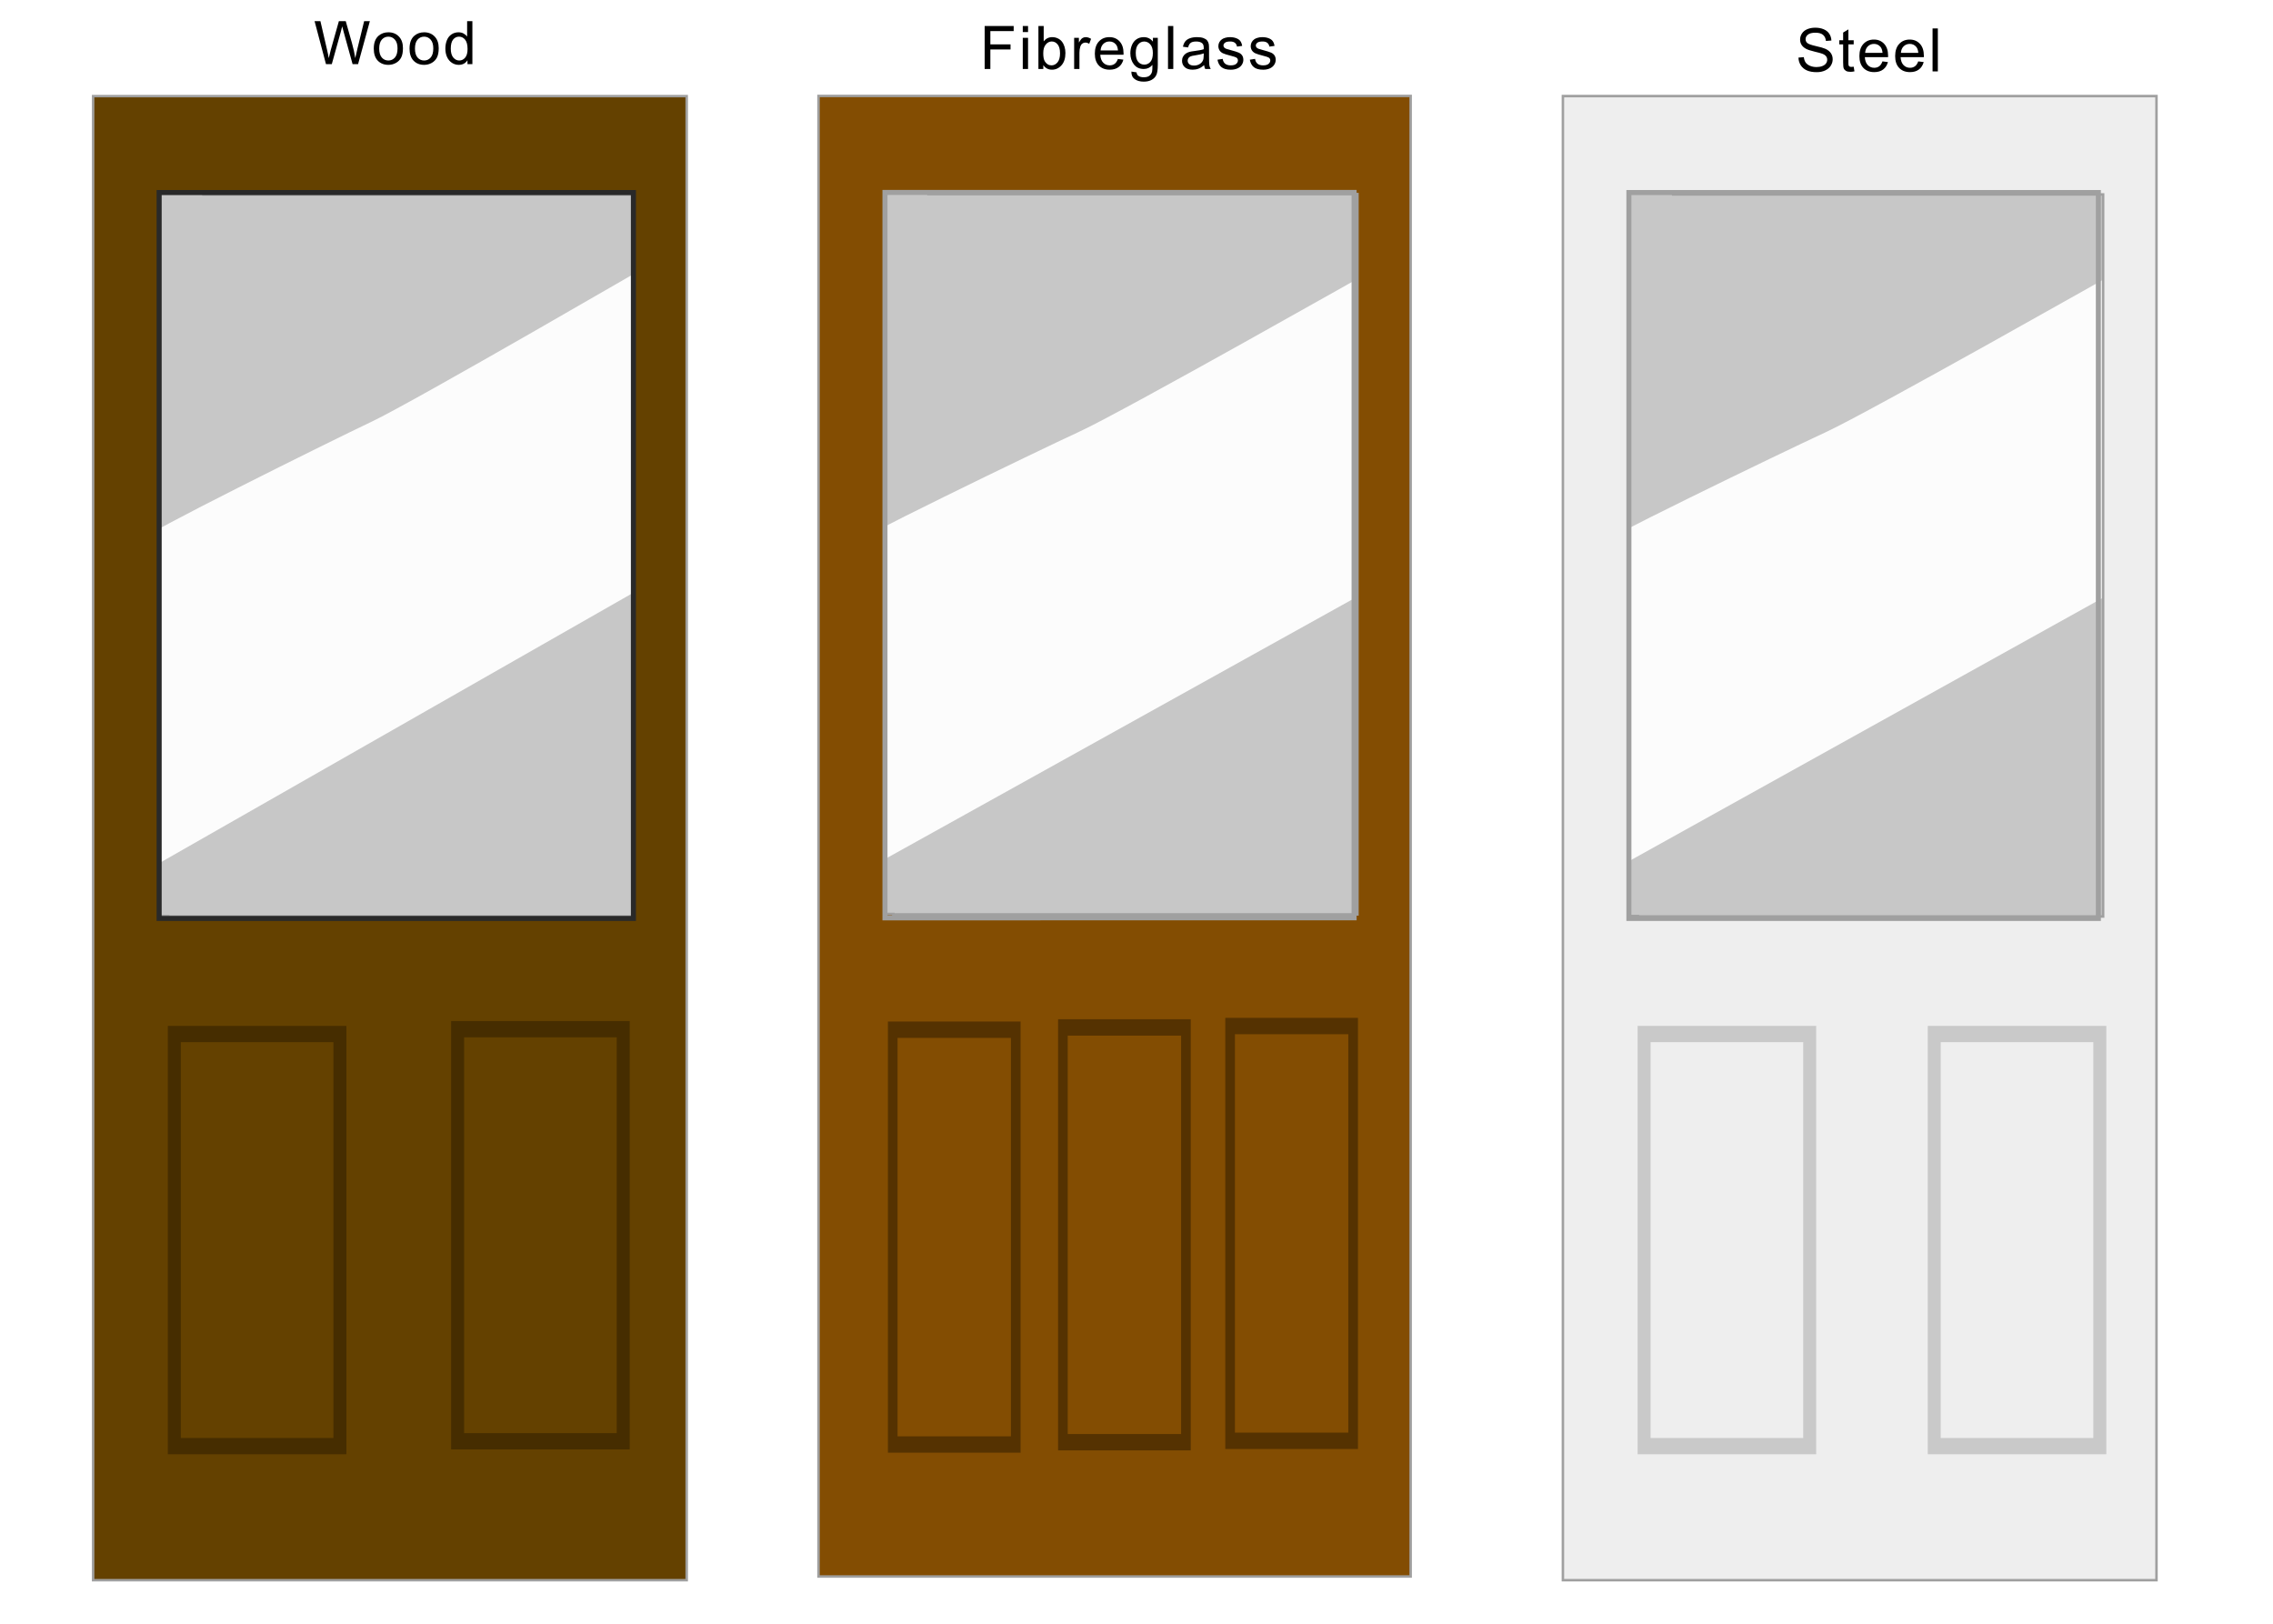
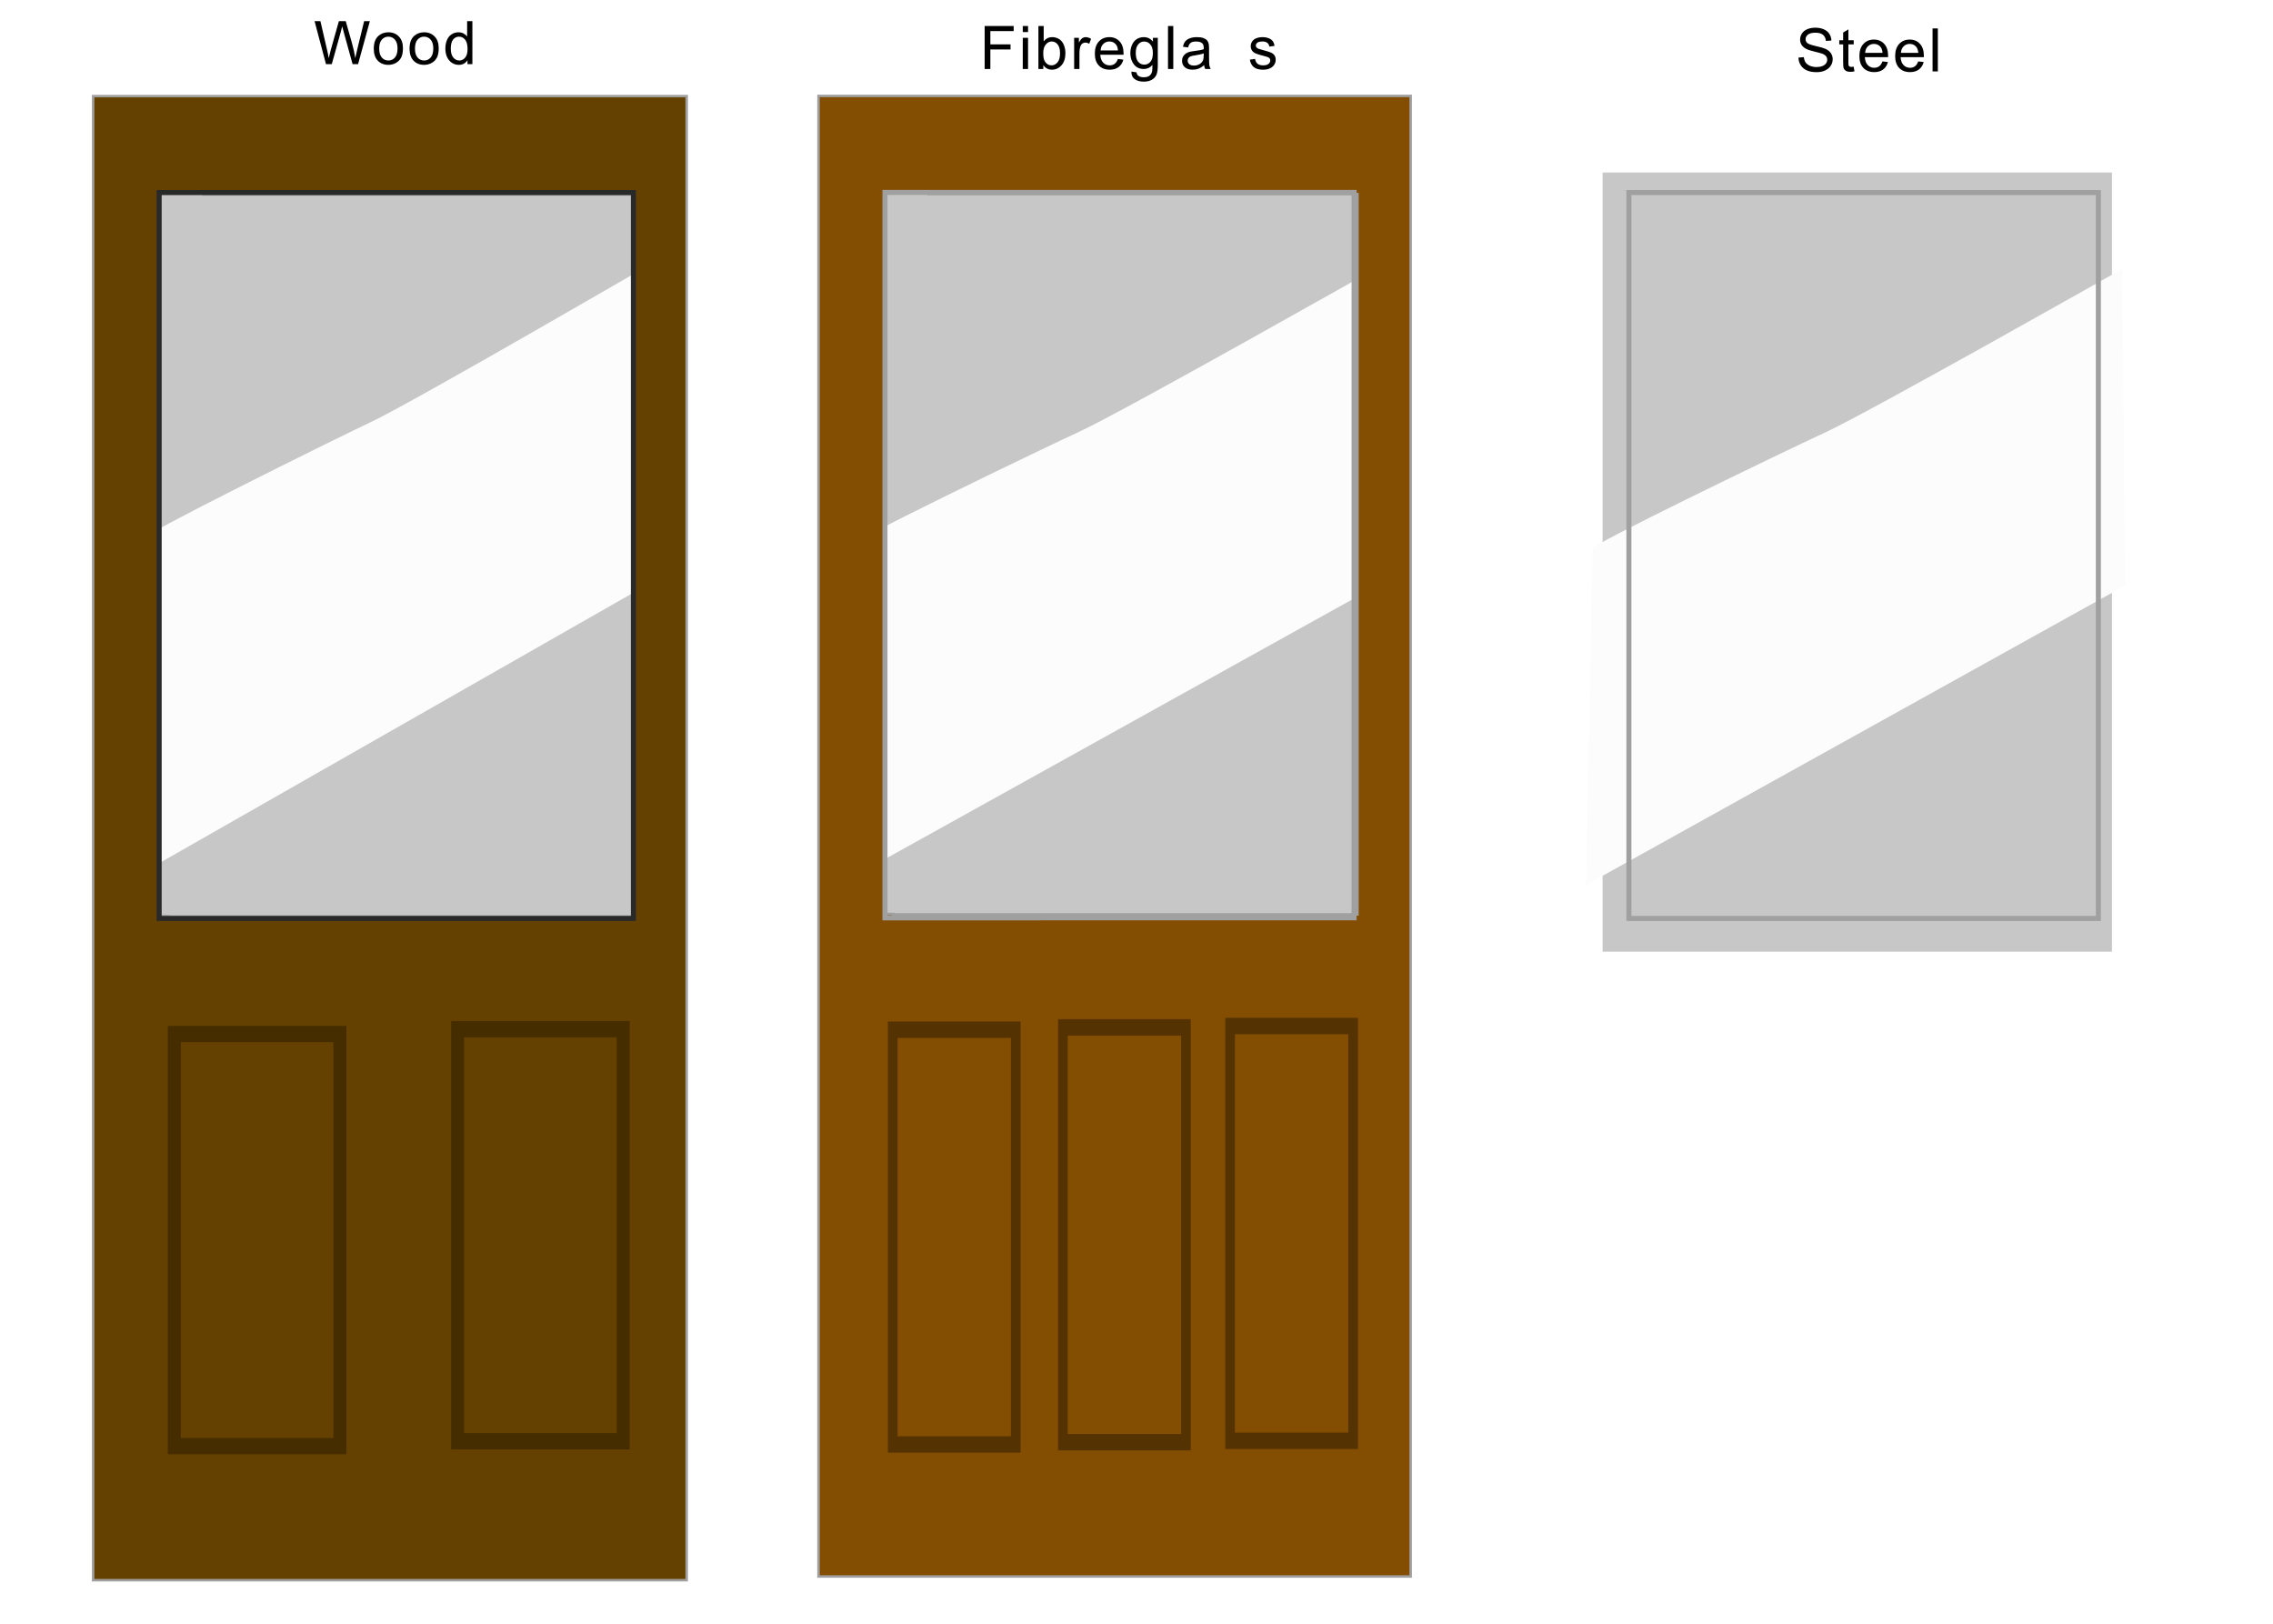
<svg xmlns="http://www.w3.org/2000/svg" xmlns:ns1="http://www.inkscape.org/namespaces/inkscape" xmlns:ns2="http://sodipodi.sourceforge.net/DTD/sodipodi-0.dtd" xmlns:xlink="http://www.w3.org/1999/xlink" width="350" height="250" viewBox="0 0 92.604 66.146" version="1.1" id="svg37406" ns1:version="0.92.2 5c3e80d, 2017-08-06" ns2:docname="door-choose1.svg">
  <defs id="defs37400">
    <filter ns1:collect="always" style="color-interpolation-filters:sRGB" id="filter37983" x="-0.031" width="1.063" y="-0.013" height="1.025">
      <feGaussianBlur ns1:collect="always" stdDeviation="0.312" id="feGaussianBlur37985" />
    </filter>
    <filter ns1:collect="always" style="color-interpolation-filters:sRGB" id="filter38054" x="-0.228" width="1.455" y="-0.195" height="1.39">
      <feGaussianBlur ns1:collect="always" stdDeviation="1.889" id="feGaussianBlur38056" />
    </filter>
    <filter ns1:collect="always" style="color-interpolation-filters:sRGB" id="filter38104" x="-0.059" width="1.118" y="-0.03" height="1.06">
      <feGaussianBlur ns1:collect="always" stdDeviation="0.204" id="feGaussianBlur38106" />
    </filter>
  </defs>
  <ns2:namedview id="base" pagecolor="#ffffff" bordercolor="#666666" borderopacity="1.0" ns1:pageopacity="0.0" ns1:pageshadow="2" ns1:zoom="0.9899495" ns1:cx="204.4263" ns1:cy="55.518453" ns1:document-units="mm" ns1:current-layer="layer11" showgrid="false" ns1:snap-nodes="false" ns1:window-width="1920" ns1:window-height="992" ns1:window-x="-4" ns1:window-y="0" ns1:window-maximized="0" units="px" showguides="false">
    <ns1:grid type="xygrid" id="grid38108" />
  </ns2:namedview>
  <g ns1:groupmode="layer" id="layer11" ns1:label="new" style="display:inline" transform="translate(0,-183.854)">
    <g id="g38060" transform="matrix(1.014,0,0,1.014,-120.493,110.663)">
      <path ns1:connector-curvature="0" id="rect38014" d="m 153.279,79.081 h 20.446 v 31.271 h -20.446 z" style="opacity:1;fill:#c7c7c7;fill-opacity:1;stroke:none;stroke-width:0.172;stroke-miterlimit:4;stroke-dasharray:none;stroke-dashoffset:0;stroke-opacity:1" />
      <path ns2:nodetypes="cccccc" ns1:connector-curvature="0" id="path38016" d="m 152.878,94.182 -0.267,13.497 21.649,-12.027 -0.134,-12.695 c 0,0 -10.156,5.746 -11.893,6.548 -1.737,0.802 -9.755,4.677 -9.354,4.677 z" style="opacity:1;fill:#fcfcfc;fill-opacity:1;stroke:none;stroke-width:0.201;stroke-miterlimit:4;stroke-dasharray:none;stroke-dashoffset:0;stroke-opacity:1;filter:url(#filter38054)" />
    </g>
    <path ns1:connector-curvature="0" style="opacity:1;fill:#834d02;fill-opacity:1;stroke:#a0a0a0;stroke-width:1.47;stroke-miterlimit:4;stroke-dasharray:none;stroke-dashoffset:0;stroke-opacity:1;filter:url(#filter37983)" d="M 172.18,36.232 V 910.342 H 521.826 V 36.232 Z m 39.248,57.221 h 25.715 v 0.721 H 490.395 V 519.447 H 216.379 v -0.279 h -4.951 z" transform="matrix(0.069,0,0,0.069,21.466,185.262)" id="rect37965" />
    <path ns1:connector-curvature="0" id="rect38007" d="m 36.054,191.693 h 19.113 v 29.551 H 36.054 Z" style="opacity:1;fill:none;fill-opacity:1;stroke:#a0a0a0;stroke-width:0.205;stroke-miterlimit:4;stroke-dasharray:none;stroke-dashoffset:0;stroke-opacity:1" />
    <path ns1:connector-curvature="0" id="rect38062" d="m 155.016,113.693 h 8.285 v 16.437 h -8.285 z" style="opacity:1;fill:none;fill-opacity:1;stroke:#553201;stroke-width:0.649;stroke-miterlimit:4;stroke-dasharray:none;stroke-dashoffset:0;stroke-opacity:1;filter:url(#filter38104)" transform="matrix(0.605,0,0,1.028,-57.414,108.925)" />
    <use x="0" y="0" xlink:href="#rect38062" id="use38110" transform="translate(13.745,-0.15)" width="100%" height="100%" />
    <g id="g38196" transform="matrix(0.261,0,0,0.261,0.554,184.728)">
      <g id="g38146" transform="matrix(3.796,0,0,3.897,-559.914,-286.351)">
        <path style="opacity:1;fill:#c7c7c7;fill-opacity:1;stroke:none;stroke-width:0.172;stroke-miterlimit:4;stroke-dasharray:none;stroke-dashoffset:0;stroke-opacity:1" d="m 153.279,79.081 h 20.446 v 31.271 h -20.446 z" id="rect38142" ns1:connector-curvature="0" />
        <path ns2:nodetypes="cccccc" ns1:connector-curvature="0" id="path38144" d="m 152.878,94.182 -0.267,13.497 21.649,-12.027 -0.134,-12.695 c 0,0 -10.156,5.746 -11.893,6.548 -1.737,0.802 -9.755,4.677 -9.354,4.677 z" style="opacity:1;fill:#fcfcfc;fill-opacity:1;stroke:none;stroke-width:0.201;stroke-miterlimit:4;stroke-dasharray:none;stroke-dashoffset:0;stroke-opacity:1;filter:url(#filter38054)" />
      </g>
      <g transform="translate(-153.413,0.535)" id="g38186">
        <path ns1:connector-curvature="0" id="path38148" transform="matrix(0.265,0,0,0.265,120.196,1.512)" d="M 172.18,36.232 V 910.342 H 521.826 V 36.232 Z m 39.248,57.221 h 25.715 v 0.721 H 490.395 V 519.447 H 216.379 v -0.279 h -4.951 z" style="opacity:1;fill:#644100;fill-opacity:1;stroke:#a0a0a0;stroke-width:1.47;stroke-miterlimit:4;stroke-dasharray:none;stroke-dashoffset:0;stroke-opacity:1;filter:url(#filter37983)" />
        <path style="opacity:1;fill:none;fill-opacity:1;stroke:#292929;stroke-width:0.79;stroke-miterlimit:4;stroke-dasharray:none;stroke-dashoffset:0;stroke-opacity:1" d="m 176.13,26.171 h 74.033 V 139.467 h -74.033 z" id="rect38150" ns1:connector-curvature="0" />
        <path transform="matrix(3.12,0,0,3.913,-305.15,-287.373)" style="opacity:1;fill:none;fill-opacity:1;stroke:#462d00;stroke-width:0.649;stroke-miterlimit:4;stroke-dasharray:none;stroke-dashoffset:0;stroke-opacity:1;filter:url(#filter38104)" d="m 155.016,113.693 h 8.285 v 16.437 h -8.285 z" id="rect38152" ns1:connector-curvature="0" />
        <use x="0" y="0" xlink:href="#rect38152" id="use38164" transform="translate(44.223,-0.756)" width="100%" height="100%" />
      </g>
    </g>
    <g id="g38180" transform="matrix(0.261,0,0,0.261,51.765,185.262)">
      <g id="g38170" transform="matrix(3.889,0,0,3.889,-544.28,-286.016)">
        <path style="opacity:1;fill:#c7c7c7;fill-opacity:1;stroke:none;stroke-width:0.172;stroke-miterlimit:4;stroke-dasharray:none;stroke-dashoffset:0;stroke-opacity:1" d="m 153.279,79.081 h 20.446 v 31.271 h -20.446 z" id="rect38166" ns1:connector-curvature="0" />
        <path ns2:nodetypes="cccccc" ns1:connector-curvature="0" id="path38168" d="m 152.878,94.182 -0.267,13.497 21.649,-12.027 -0.134,-12.695 c 0,0 -10.156,5.746 -11.893,6.548 -1.737,0.802 -9.755,4.677 -9.354,4.677 z" style="opacity:1;fill:#fcfcfc;fill-opacity:1;stroke:none;stroke-width:0.201;stroke-miterlimit:4;stroke-dasharray:none;stroke-dashoffset:0;stroke-opacity:1;filter:url(#filter38054)" />
      </g>
-       <path style="opacity:1;fill:#eeeeee;fill-opacity:1;stroke:#a0a0a0;stroke-width:1.47;stroke-miterlimit:4;stroke-dasharray:none;stroke-dashoffset:0;stroke-opacity:1;filter:url(#filter37983)" d="M 172.18,36.232 V 910.342 H 521.826 V 36.232 Z m 39.248,57.221 h 25.715 v 0.721 H 490.395 V 519.447 H 216.379 v -0.279 h -4.951 z" transform="scale(0.265)" id="path38172" ns1:connector-curvature="0" />
      <path style="opacity:1;fill:none;fill-opacity:1;stroke:#a0a0a0;stroke-width:0.786;stroke-miterlimit:4;stroke-dasharray:none;stroke-dashoffset:0;stroke-opacity:1" d="M 55.931,24.658 H 129.212 V 137.957 H 55.931 Z" id="rect38174" ns1:connector-curvature="0" />
-       <path transform="matrix(3.12,0,0,3.913,-425.346,-288.884)" style="opacity:1;fill:none;fill-opacity:1;stroke:#c9c9c9;stroke-width:0.649;stroke-miterlimit:4;stroke-dasharray:none;stroke-dashoffset:0;stroke-opacity:1;filter:url(#filter38104)" d="m 155.016,113.693 h 8.285 v 16.437 h -8.285 z" id="rect38176" ns1:connector-curvature="0" />
      <use x="0" y="0" xlink:href="#rect38176" id="use56155" transform="translate(45.287)" width="100%" height="100%" />
    </g>
    <g aria-label="Wood" style="font-style:normal;font-variant:normal;font-weight:normal;font-stretch:normal;font-size:9.376px;line-height:1.25;font-family:Arial;-inkscape-font-specification:'Arial, Normal';font-variant-ligatures:normal;font-variant-caps:normal;font-variant-numeric:normal;font-feature-settings:normal;text-align:start;letter-spacing:0.363px;word-spacing:0px;writing-mode:lr-tb;text-anchor:start;fill:#000000;fill-opacity:1;stroke:none;stroke-width:0.586" id="text38221" transform="matrix(0.261,0,0,0.261,0.554,183.94)">
      <path d="M 48.761,9.683 46.98,2.972 h 0.911 l 1.021,4.4 q 0.165,0.691 0.284,1.373 0.256,-1.076 0.302,-1.241 l 1.277,-4.533 h 1.071 L 52.809,6.369 q 0.362,1.264 0.522,2.376 0.128,-0.636 0.334,-1.46 l 1.053,-4.313 h 0.893 L 53.77,9.683 H 52.914 L 51.499,4.569 Q 51.321,3.928 51.289,3.782 51.183,4.244 51.092,4.569 l -1.424,5.114 z" style="font-style:normal;font-variant:normal;font-weight:normal;font-stretch:normal;font-size:9.376px;font-family:Arial;-inkscape-font-specification:'Arial, Normal';font-variant-ligatures:normal;font-variant-caps:normal;font-variant-numeric:normal;font-feature-settings:normal;text-align:start;letter-spacing:0.363px;writing-mode:lr-tb;text-anchor:start;stroke-width:0.586" id="path38263" ns1:connector-curvature="0" />
      <path d="m 56.221,7.252 q 0,-1.351 0.751,-2.001 0.627,-0.54 1.529,-0.54 1.003,0 1.639,0.659 0.636,0.655 0.636,1.813 0,0.939 -0.284,1.479 -0.279,0.536 -0.82,0.833 -0.536,0.298 -1.172,0.298 -1.021,0 -1.653,-0.655 -0.627,-0.655 -0.627,-1.886 z m 0.847,0 q 0,0.934 0.407,1.401 0.407,0.462 1.026,0.462 0.613,0 1.021,-0.467 0.407,-0.467 0.407,-1.424 0,-0.902 -0.412,-1.364 -0.407,-0.467 -1.016,-0.467 -0.618,0 -1.026,0.462 -0.407,0.462 -0.407,1.396 z" style="font-style:normal;font-variant:normal;font-weight:normal;font-stretch:normal;font-size:9.376px;font-family:Arial;-inkscape-font-specification:'Arial, Normal';font-variant-ligatures:normal;font-variant-caps:normal;font-variant-numeric:normal;font-feature-settings:normal;text-align:start;letter-spacing:0.363px;writing-mode:lr-tb;text-anchor:start;stroke-width:0.586" id="path38265" ns1:connector-curvature="0" />
      <path d="m 61.804,7.252 q 0,-1.351 0.751,-2.001 0.627,-0.54 1.529,-0.54 1.003,0 1.639,0.659 0.636,0.655 0.636,1.813 0,0.939 -0.284,1.479 -0.279,0.536 -0.82,0.833 -0.536,0.298 -1.172,0.298 -1.021,0 -1.653,-0.655 -0.627,-0.655 -0.627,-1.886 z m 0.847,0 q 0,0.934 0.407,1.401 0.407,0.462 1.026,0.462 0.613,0 1.021,-0.467 0.407,-0.467 0.407,-1.424 0,-0.902 -0.412,-1.364 -0.407,-0.467 -1.016,-0.467 -0.618,0 -1.026,0.462 -0.407,0.462 -0.407,1.396 z" style="font-style:normal;font-variant:normal;font-weight:normal;font-stretch:normal;font-size:9.376px;font-family:Arial;-inkscape-font-specification:'Arial, Normal';font-variant-ligatures:normal;font-variant-caps:normal;font-variant-numeric:normal;font-feature-settings:normal;text-align:start;letter-spacing:0.363px;writing-mode:lr-tb;text-anchor:start;stroke-width:0.586" id="path38267" ns1:connector-curvature="0" />
      <path d="M 70.848,9.683 V 9.07 q -0.462,0.723 -1.36,0.723 -0.581,0 -1.071,-0.32 -0.485,-0.32 -0.755,-0.893 -0.266,-0.577 -0.266,-1.323 0,-0.728 0.243,-1.319 0.243,-0.595 0.728,-0.911 0.485,-0.316 1.085,-0.316 0.44,0 0.783,0.188 0.343,0.183 0.559,0.481 V 2.972 h 0.82 V 9.683 Z M 68.242,7.257 q 0,0.934 0.394,1.396 0.394,0.462 0.929,0.462 0.54,0 0.916,-0.44 0.38,-0.444 0.38,-1.351 0,-0.998 -0.385,-1.465 -0.385,-0.467 -0.948,-0.467 -0.549,0 -0.92,0.449 -0.366,0.449 -0.366,1.415 z" style="font-style:normal;font-variant:normal;font-weight:normal;font-stretch:normal;font-size:9.376px;font-family:Arial;-inkscape-font-specification:'Arial, Normal';font-variant-ligatures:normal;font-variant-caps:normal;font-variant-numeric:normal;font-feature-settings:normal;text-align:start;letter-spacing:0.363px;writing-mode:lr-tb;text-anchor:start;stroke-width:0.586" id="path38269" ns1:connector-curvature="0" />
    </g>
    <g aria-label="Fibreglass" style="font-style:normal;font-variant:normal;font-weight:normal;font-stretch:normal;font-size:9.376px;line-height:1.25;font-family:Arial;-inkscape-font-specification:'Arial, Normal';font-variant-ligatures:normal;font-variant-caps:normal;font-variant-numeric:normal;font-feature-settings:normal;text-align:start;letter-spacing:0.363px;word-spacing:0px;writing-mode:lr-tb;text-anchor:start;fill:#000000;fill-opacity:1;stroke:none;stroke-width:0.586" id="text38225" transform="matrix(0.261,0,0,0.261,0.554,183.94)">
      <path d="M 151.579,10.439 V 3.728 h 4.528 v 0.792 h -3.64 V 6.598 h 3.15 v 0.792 h -3.15 v 3.049 z" style="font-style:normal;font-variant:normal;font-weight:normal;font-stretch:normal;font-size:9.376px;font-family:Arial;-inkscape-font-specification:'Arial, Normal';font-variant-ligatures:normal;font-variant-caps:normal;font-variant-numeric:normal;font-feature-settings:normal;text-align:start;letter-spacing:0.363px;writing-mode:lr-tb;text-anchor:start;stroke-width:0.586" id="path38242" ns1:connector-curvature="0" />
      <path d="M 157.527,4.675 V 3.728 h 0.824 v 0.948 z m 0,5.764 V 5.577 h 0.824 v 4.862 z" style="font-style:normal;font-variant:normal;font-weight:normal;font-stretch:normal;font-size:9.376px;font-family:Arial;-inkscape-font-specification:'Arial, Normal';font-variant-ligatures:normal;font-variant-caps:normal;font-variant-numeric:normal;font-feature-settings:normal;text-align:start;letter-spacing:0.363px;writing-mode:lr-tb;text-anchor:start;stroke-width:0.586" id="path38244" ns1:connector-curvature="0" />
      <path d="m 160.734,10.439 h -0.765 V 3.728 h 0.824 v 2.394 q 0.522,-0.655 1.332,-0.655 0.449,0 0.847,0.183 0.403,0.179 0.659,0.508 0.261,0.325 0.407,0.787 0.147,0.462 0.147,0.989 0,1.25 -0.618,1.932 -0.618,0.682 -1.483,0.682 -0.861,0 -1.351,-0.719 z m -0.009,-2.468 q 0,0.874 0.238,1.264 0.389,0.636 1.053,0.636 0.54,0 0.934,-0.467 0.394,-0.472 0.394,-1.401 0,-0.952 -0.38,-1.406 -0.375,-0.453 -0.911,-0.453 -0.54,0 -0.934,0.472 -0.394,0.467 -0.394,1.355 z" style="font-style:normal;font-variant:normal;font-weight:normal;font-stretch:normal;font-size:9.376px;font-family:Arial;-inkscape-font-specification:'Arial, Normal';font-variant-ligatures:normal;font-variant-caps:normal;font-variant-numeric:normal;font-feature-settings:normal;text-align:start;letter-spacing:0.363px;writing-mode:lr-tb;text-anchor:start;stroke-width:0.586" id="path38246" ns1:connector-curvature="0" />
      <path d="M 165.547,10.439 V 5.577 h 0.742 v 0.737 q 0.284,-0.517 0.522,-0.682 0.243,-0.165 0.531,-0.165 0.417,0 0.847,0.266 l -0.284,0.765 q -0.302,-0.179 -0.604,-0.179 -0.27,0 -0.485,0.165 -0.215,0.16 -0.307,0.449 -0.137,0.44 -0.137,0.961 v 2.546 z" style="font-style:normal;font-variant:normal;font-weight:normal;font-stretch:normal;font-size:9.376px;font-family:Arial;-inkscape-font-specification:'Arial, Normal';font-variant-ligatures:normal;font-variant-caps:normal;font-variant-numeric:normal;font-feature-settings:normal;text-align:start;letter-spacing:0.363px;writing-mode:lr-tb;text-anchor:start;stroke-width:0.586" id="path38248" ns1:connector-curvature="0" />
      <path d="m 172.38,8.874 0.852,0.105 q -0.201,0.746 -0.746,1.158 -0.545,0.412 -1.392,0.412 -1.067,0 -1.694,-0.655 -0.623,-0.659 -0.623,-1.845 0,-1.227 0.632,-1.905 0.632,-0.678 1.639,-0.678 0.975,0 1.593,0.664 0.618,0.664 0.618,1.868 0,0.073 -0.005,0.22 h -3.626 q 0.046,0.801 0.453,1.227 0.407,0.426 1.016,0.426 0.453,0 0.774,-0.238 0.32,-0.238 0.508,-0.76 z m -2.706,-1.332 h 2.715 q -0.055,-0.613 -0.311,-0.92 -0.394,-0.476 -1.021,-0.476 -0.568,0 -0.957,0.38 -0.385,0.38 -0.426,1.016 z" style="font-style:normal;font-variant:normal;font-weight:normal;font-stretch:normal;font-size:9.376px;font-family:Arial;-inkscape-font-specification:'Arial, Normal';font-variant-ligatures:normal;font-variant-caps:normal;font-variant-numeric:normal;font-feature-settings:normal;text-align:start;letter-spacing:0.363px;writing-mode:lr-tb;text-anchor:start;stroke-width:0.586" id="path38250" ns1:connector-curvature="0" />
      <path d="m 174.483,10.842 0.801,0.119 q 0.05,0.371 0.279,0.54 0.307,0.229 0.838,0.229 0.572,0 0.884,-0.229 0.311,-0.229 0.421,-0.641 0.064,-0.252 0.059,-1.058 -0.54,0.636 -1.346,0.636 -1.003,0 -1.552,-0.723 -0.549,-0.723 -0.549,-1.735 0,-0.696 0.252,-1.282 0.252,-0.591 0.728,-0.911 0.481,-0.32 1.126,-0.32 0.861,0 1.419,0.696 V 5.577 h 0.76 v 4.203 q 0,1.135 -0.233,1.607 -0.229,0.476 -0.733,0.751 -0.499,0.275 -1.232,0.275 -0.87,0 -1.406,-0.394 -0.536,-0.389 -0.517,-1.177 z m 0.682,-2.921 q 0,0.957 0.38,1.396 0.38,0.44 0.952,0.44 0.568,0 0.952,-0.435 0.385,-0.44 0.385,-1.373 0,-0.893 -0.398,-1.346 -0.394,-0.453 -0.952,-0.453 -0.549,0 -0.934,0.449 -0.385,0.444 -0.385,1.323 z" style="font-style:normal;font-variant:normal;font-weight:normal;font-stretch:normal;font-size:9.376px;font-family:Arial;-inkscape-font-specification:'Arial, Normal';font-variant-ligatures:normal;font-variant-caps:normal;font-variant-numeric:normal;font-feature-settings:normal;text-align:start;letter-spacing:0.363px;writing-mode:lr-tb;text-anchor:start;stroke-width:0.586" id="path38252" ns1:connector-curvature="0" />
      <path d="M 180.198,10.439 V 3.728 h 0.824 v 6.712 z" style="font-style:normal;font-variant:normal;font-weight:normal;font-stretch:normal;font-size:9.376px;font-family:Arial;-inkscape-font-specification:'Arial, Normal';font-variant-ligatures:normal;font-variant-caps:normal;font-variant-numeric:normal;font-feature-settings:normal;text-align:start;letter-spacing:0.363px;writing-mode:lr-tb;text-anchor:start;stroke-width:0.586" id="path38254" ns1:connector-curvature="0" />
      <path d="m 185.84,9.84 q -0.458,0.389 -0.884,0.549 -0.421,0.16 -0.907,0.16 -0.801,0 -1.232,-0.389 -0.43,-0.394 -0.43,-1.003 0,-0.357 0.16,-0.65 0.165,-0.298 0.426,-0.476 0.266,-0.179 0.595,-0.27 0.243,-0.064 0.733,-0.124 0.998,-0.119 1.47,-0.284 0.005,-0.169 0.005,-0.215 0,-0.504 -0.234,-0.71 -0.316,-0.279 -0.939,-0.279 -0.581,0 -0.861,0.206 -0.275,0.201 -0.407,0.719 l -0.806,-0.11 q 0.11,-0.517 0.362,-0.833 0.252,-0.32 0.728,-0.49 0.476,-0.174 1.103,-0.174 0.623,0 1.012,0.147 0.389,0.147 0.572,0.371 0.183,0.22 0.256,0.559 0.041,0.211 0.041,0.76 V 8.402 q 0,1.149 0.05,1.456 0.055,0.302 0.211,0.581 h -0.861 q -0.128,-0.256 -0.165,-0.6 z m -0.069,-1.84 q -0.449,0.183 -1.346,0.311 -0.508,0.073 -0.719,0.165 -0.211,0.092 -0.325,0.27 -0.114,0.174 -0.114,0.389 0,0.33 0.247,0.549 0.252,0.22 0.733,0.22 0.476,0 0.847,-0.206 0.371,-0.211 0.545,-0.572 0.133,-0.279 0.133,-0.824 z" style="font-style:normal;font-variant:normal;font-weight:normal;font-stretch:normal;font-size:9.376px;font-family:Arial;-inkscape-font-specification:'Arial, Normal';font-variant-ligatures:normal;font-variant-caps:normal;font-variant-numeric:normal;font-feature-settings:normal;text-align:start;letter-spacing:0.363px;writing-mode:lr-tb;text-anchor:start;stroke-width:0.586" id="path38256" ns1:connector-curvature="0" />
-       <path d="m 187.921,8.988 0.815,-0.128 q 0.069,0.49 0.38,0.751 0.316,0.261 0.879,0.261 0.568,0 0.842,-0.229 0.275,-0.233 0.275,-0.545 0,-0.279 -0.243,-0.44 -0.169,-0.11 -0.842,-0.279 -0.906,-0.229 -1.259,-0.394 -0.348,-0.169 -0.531,-0.462 -0.179,-0.298 -0.179,-0.655 0,-0.325 0.146,-0.6 0.151,-0.279 0.407,-0.462 0.192,-0.142 0.522,-0.238 0.334,-0.101 0.714,-0.101 0.572,0 1.003,0.165 0.435,0.165 0.641,0.449 0.206,0.279 0.284,0.751 l -0.806,0.11 q -0.055,-0.375 -0.32,-0.586 -0.261,-0.211 -0.742,-0.211 -0.568,0 -0.81,0.188 -0.243,0.188 -0.243,0.44 0,0.16 0.101,0.288 0.101,0.133 0.316,0.22 0.124,0.046 0.728,0.211 0.874,0.233 1.218,0.385 0.348,0.147 0.545,0.43 0.197,0.284 0.197,0.705 0,0.412 -0.243,0.778 -0.238,0.362 -0.691,0.563 -0.453,0.197 -1.026,0.197 -0.948,0 -1.447,-0.394 -0.494,-0.394 -0.632,-1.167 z" style="font-style:normal;font-variant:normal;font-weight:normal;font-stretch:normal;font-size:9.376px;font-family:Arial;-inkscape-font-specification:'Arial, Normal';font-variant-ligatures:normal;font-variant-caps:normal;font-variant-numeric:normal;font-feature-settings:normal;text-align:start;letter-spacing:0.363px;writing-mode:lr-tb;text-anchor:start;stroke-width:0.586" id="path38258" ns1:connector-curvature="0" />
      <path d="m 192.972,8.988 0.815,-0.128 q 0.069,0.49 0.38,0.751 0.316,0.261 0.879,0.261 0.568,0 0.842,-0.229 0.275,-0.233 0.275,-0.545 0,-0.279 -0.243,-0.44 -0.169,-0.11 -0.842,-0.279 -0.906,-0.229 -1.259,-0.394 -0.348,-0.169 -0.531,-0.462 -0.179,-0.298 -0.179,-0.655 0,-0.325 0.146,-0.6 0.151,-0.279 0.407,-0.462 0.192,-0.142 0.522,-0.238 0.334,-0.101 0.714,-0.101 0.572,0 1.003,0.165 0.435,0.165 0.641,0.449 0.206,0.279 0.284,0.751 l -0.806,0.11 q -0.055,-0.375 -0.32,-0.586 -0.261,-0.211 -0.742,-0.211 -0.568,0 -0.81,0.188 -0.243,0.188 -0.243,0.44 0,0.16 0.101,0.288 0.101,0.133 0.316,0.22 0.124,0.046 0.728,0.211 0.874,0.233 1.218,0.385 0.348,0.147 0.545,0.43 0.197,0.284 0.197,0.705 0,0.412 -0.243,0.778 -0.238,0.362 -0.691,0.563 -0.453,0.197 -1.026,0.197 -0.948,0 -1.447,-0.394 -0.494,-0.394 -0.632,-1.167 z" style="font-style:normal;font-variant:normal;font-weight:normal;font-stretch:normal;font-size:9.376px;font-family:Arial;-inkscape-font-specification:'Arial, Normal';font-variant-ligatures:normal;font-variant-caps:normal;font-variant-numeric:normal;font-feature-settings:normal;text-align:start;letter-spacing:0.363px;writing-mode:lr-tb;text-anchor:start;stroke-width:0.586" id="path38260" ns1:connector-curvature="0" />
    </g>
    <g aria-label="Steel" style="font-style:normal;font-variant:normal;font-weight:normal;font-stretch:normal;font-size:9.376px;line-height:1.25;font-family:Arial;-inkscape-font-specification:'Arial, Normal';font-variant-ligatures:normal;font-variant-caps:normal;font-variant-numeric:normal;font-feature-settings:normal;text-align:start;letter-spacing:0.363px;word-spacing:0px;writing-mode:lr-tb;text-anchor:start;fill:#000000;fill-opacity:1;stroke:none;stroke-width:0.586" id="text38229" transform="matrix(0.261,0,0,0.261,0.554,183.94)">
      <path d="m 278.609,8.661 0.838,-0.073 q 0.059,0.504 0.275,0.829 0.22,0.32 0.678,0.522 0.458,0.197 1.03,0.197 0.508,0 0.897,-0.151 0.389,-0.151 0.577,-0.412 0.192,-0.266 0.192,-0.577 0,-0.316 -0.183,-0.549 -0.183,-0.238 -0.604,-0.398 -0.27,-0.105 -1.195,-0.325 -0.925,-0.224 -1.296,-0.421 -0.481,-0.252 -0.719,-0.623 -0.233,-0.375 -0.233,-0.838 0,-0.508 0.288,-0.948 0.288,-0.444 0.842,-0.673 0.554,-0.229 1.232,-0.229 0.746,0 1.314,0.243 0.572,0.238 0.879,0.705 0.307,0.467 0.33,1.058 l -0.852,0.064 q -0.069,-0.636 -0.467,-0.961 -0.394,-0.325 -1.167,-0.325 -0.806,0 -1.177,0.298 -0.366,0.293 -0.366,0.71 0,0.362 0.261,0.595 0.256,0.233 1.337,0.481 1.085,0.243 1.488,0.426 0.586,0.27 0.865,0.687 0.279,0.412 0.279,0.952 0,0.536 -0.307,1.012 -0.307,0.472 -0.884,0.737 -0.572,0.261 -1.291,0.261 -0.911,0 -1.529,-0.266 -0.613,-0.266 -0.966,-0.797 -0.348,-0.536 -0.366,-1.209 z" style="font-style:normal;font-variant:normal;font-weight:normal;font-stretch:normal;font-size:9.376px;font-family:Arial;-inkscape-font-specification:'Arial, Normal';font-variant-ligatures:normal;font-variant-caps:normal;font-variant-numeric:normal;font-feature-settings:normal;text-align:start;letter-spacing:0.363px;writing-mode:lr-tb;text-anchor:start;stroke-width:0.586" id="path38231" ns1:connector-curvature="0" />
      <path d="m 287.231,10.08 0.119,0.728 q -0.348,0.073 -0.623,0.073 -0.449,0 -0.696,-0.142 -0.247,-0.142 -0.348,-0.371 Q 285.583,10.135 285.583,9.393 V 6.596 h -0.604 V 5.955 H 285.583 V 4.751 l 0.82,-0.494 v 1.699 h 0.829 v 0.641 h -0.829 v 2.843 q 0,0.353 0.041,0.453 0.046,0.101 0.142,0.16 0.101,0.06 0.284,0.06 0.137,0 0.362,-0.032 z" style="font-style:normal;font-variant:normal;font-weight:normal;font-stretch:normal;font-size:9.376px;font-family:Arial;-inkscape-font-specification:'Arial, Normal';font-variant-ligatures:normal;font-variant-caps:normal;font-variant-numeric:normal;font-feature-settings:normal;text-align:start;letter-spacing:0.363px;writing-mode:lr-tb;text-anchor:start;stroke-width:0.586" id="path38233" ns1:connector-curvature="0" />
      <path d="m 291.724,9.252 0.852,0.105 q -0.201,0.746 -0.746,1.158 -0.545,0.412 -1.392,0.412 -1.067,0 -1.694,-0.655 -0.623,-0.659 -0.623,-1.845 0,-1.227 0.632,-1.905 0.632,-0.678 1.639,-0.678 0.975,0 1.593,0.664 0.618,0.664 0.618,1.868 0,0.073 -0.005,0.22 h -3.626 q 0.046,0.801 0.453,1.227 0.407,0.426 1.016,0.426 0.453,0 0.774,-0.238 0.32,-0.238 0.508,-0.76 z m -2.706,-1.332 h 2.715 Q 291.678,7.306 291.422,6.999 q -0.394,-0.476 -1.021,-0.476 -0.568,0 -0.957,0.38 -0.385,0.38 -0.426,1.016 z" style="font-style:normal;font-variant:normal;font-weight:normal;font-stretch:normal;font-size:9.376px;font-family:Arial;-inkscape-font-specification:'Arial, Normal';font-variant-ligatures:normal;font-variant-caps:normal;font-variant-numeric:normal;font-feature-settings:normal;text-align:start;letter-spacing:0.363px;writing-mode:lr-tb;text-anchor:start;stroke-width:0.586" id="path38235" ns1:connector-curvature="0" />
      <path d="m 297.307,9.252 0.852,0.105 q -0.201,0.746 -0.746,1.158 -0.545,0.412 -1.392,0.412 -1.067,0 -1.694,-0.655 -0.623,-0.659 -0.623,-1.845 0,-1.227 0.632,-1.905 0.632,-0.678 1.639,-0.678 0.975,0 1.593,0.664 0.618,0.664 0.618,1.868 0,0.073 -0.005,0.22 h -3.626 q 0.046,0.801 0.453,1.227 0.407,0.426 1.016,0.426 0.453,0 0.774,-0.238 0.32,-0.238 0.508,-0.76 z M 294.601,7.919 h 2.715 Q 297.261,7.306 297.005,6.999 q -0.394,-0.476 -1.021,-0.476 -0.568,0 -0.957,0.38 -0.385,0.38 -0.426,1.016 z" style="font-style:normal;font-variant:normal;font-weight:normal;font-stretch:normal;font-size:9.376px;font-family:Arial;-inkscape-font-specification:'Arial, Normal';font-variant-ligatures:normal;font-variant-caps:normal;font-variant-numeric:normal;font-feature-settings:normal;text-align:start;letter-spacing:0.363px;writing-mode:lr-tb;text-anchor:start;stroke-width:0.586" id="path38237" ns1:connector-curvature="0" />
      <path d="M 299.543,10.817 V 4.106 h 0.824 v 6.712 z" style="font-style:normal;font-variant:normal;font-weight:normal;font-stretch:normal;font-size:9.376px;font-family:Arial;-inkscape-font-specification:'Arial, Normal';font-variant-ligatures:normal;font-variant-caps:normal;font-variant-numeric:normal;font-feature-settings:normal;text-align:start;letter-spacing:0.363px;writing-mode:lr-tb;text-anchor:start;stroke-width:0.586" id="path38239" ns1:connector-curvature="0" />
    </g>
    <use x="0" y="0" xlink:href="#rect38062" id="use56153" transform="translate(6.933,-0.094)" width="100%" height="100%" />
  </g>
  <g ns1:groupmode="layer" id="layer12" ns1:label="new 1" style="display:inline" transform="translate(0,-183.854)" />
  <g ns1:groupmode="layer" id="layer13" ns1:label="new 2" transform="translate(0,-183.854)" />
</svg>